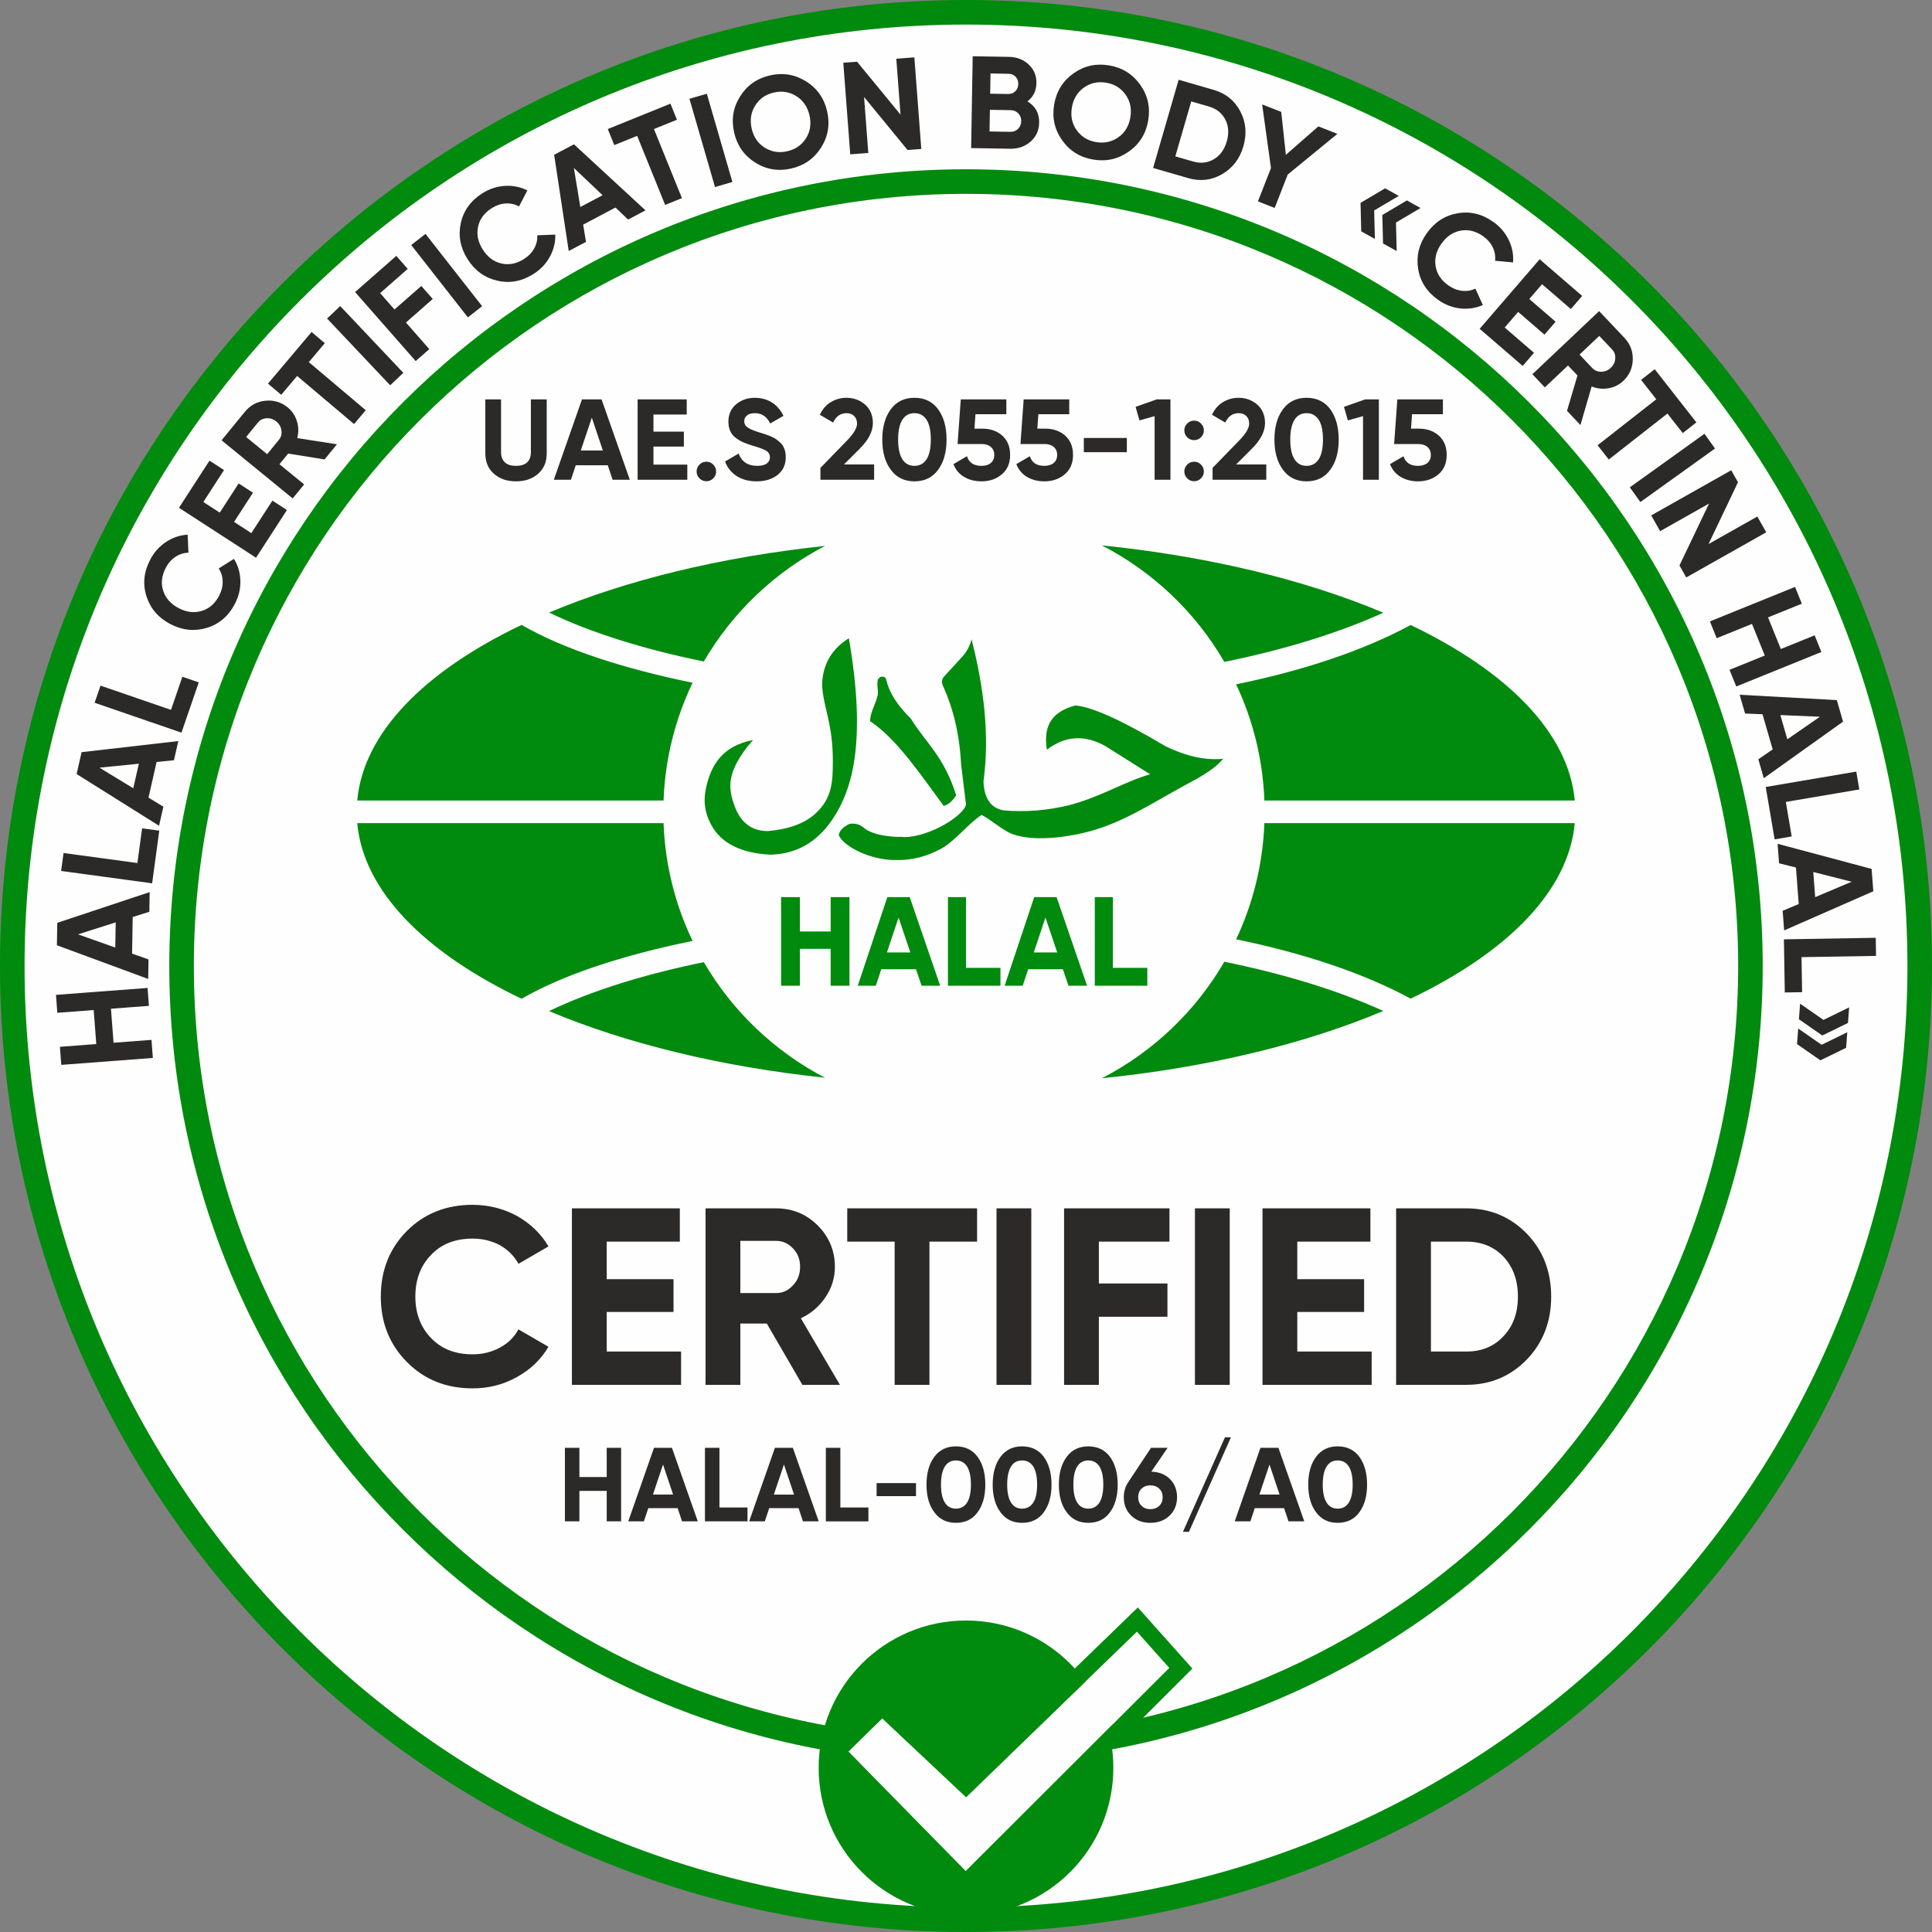
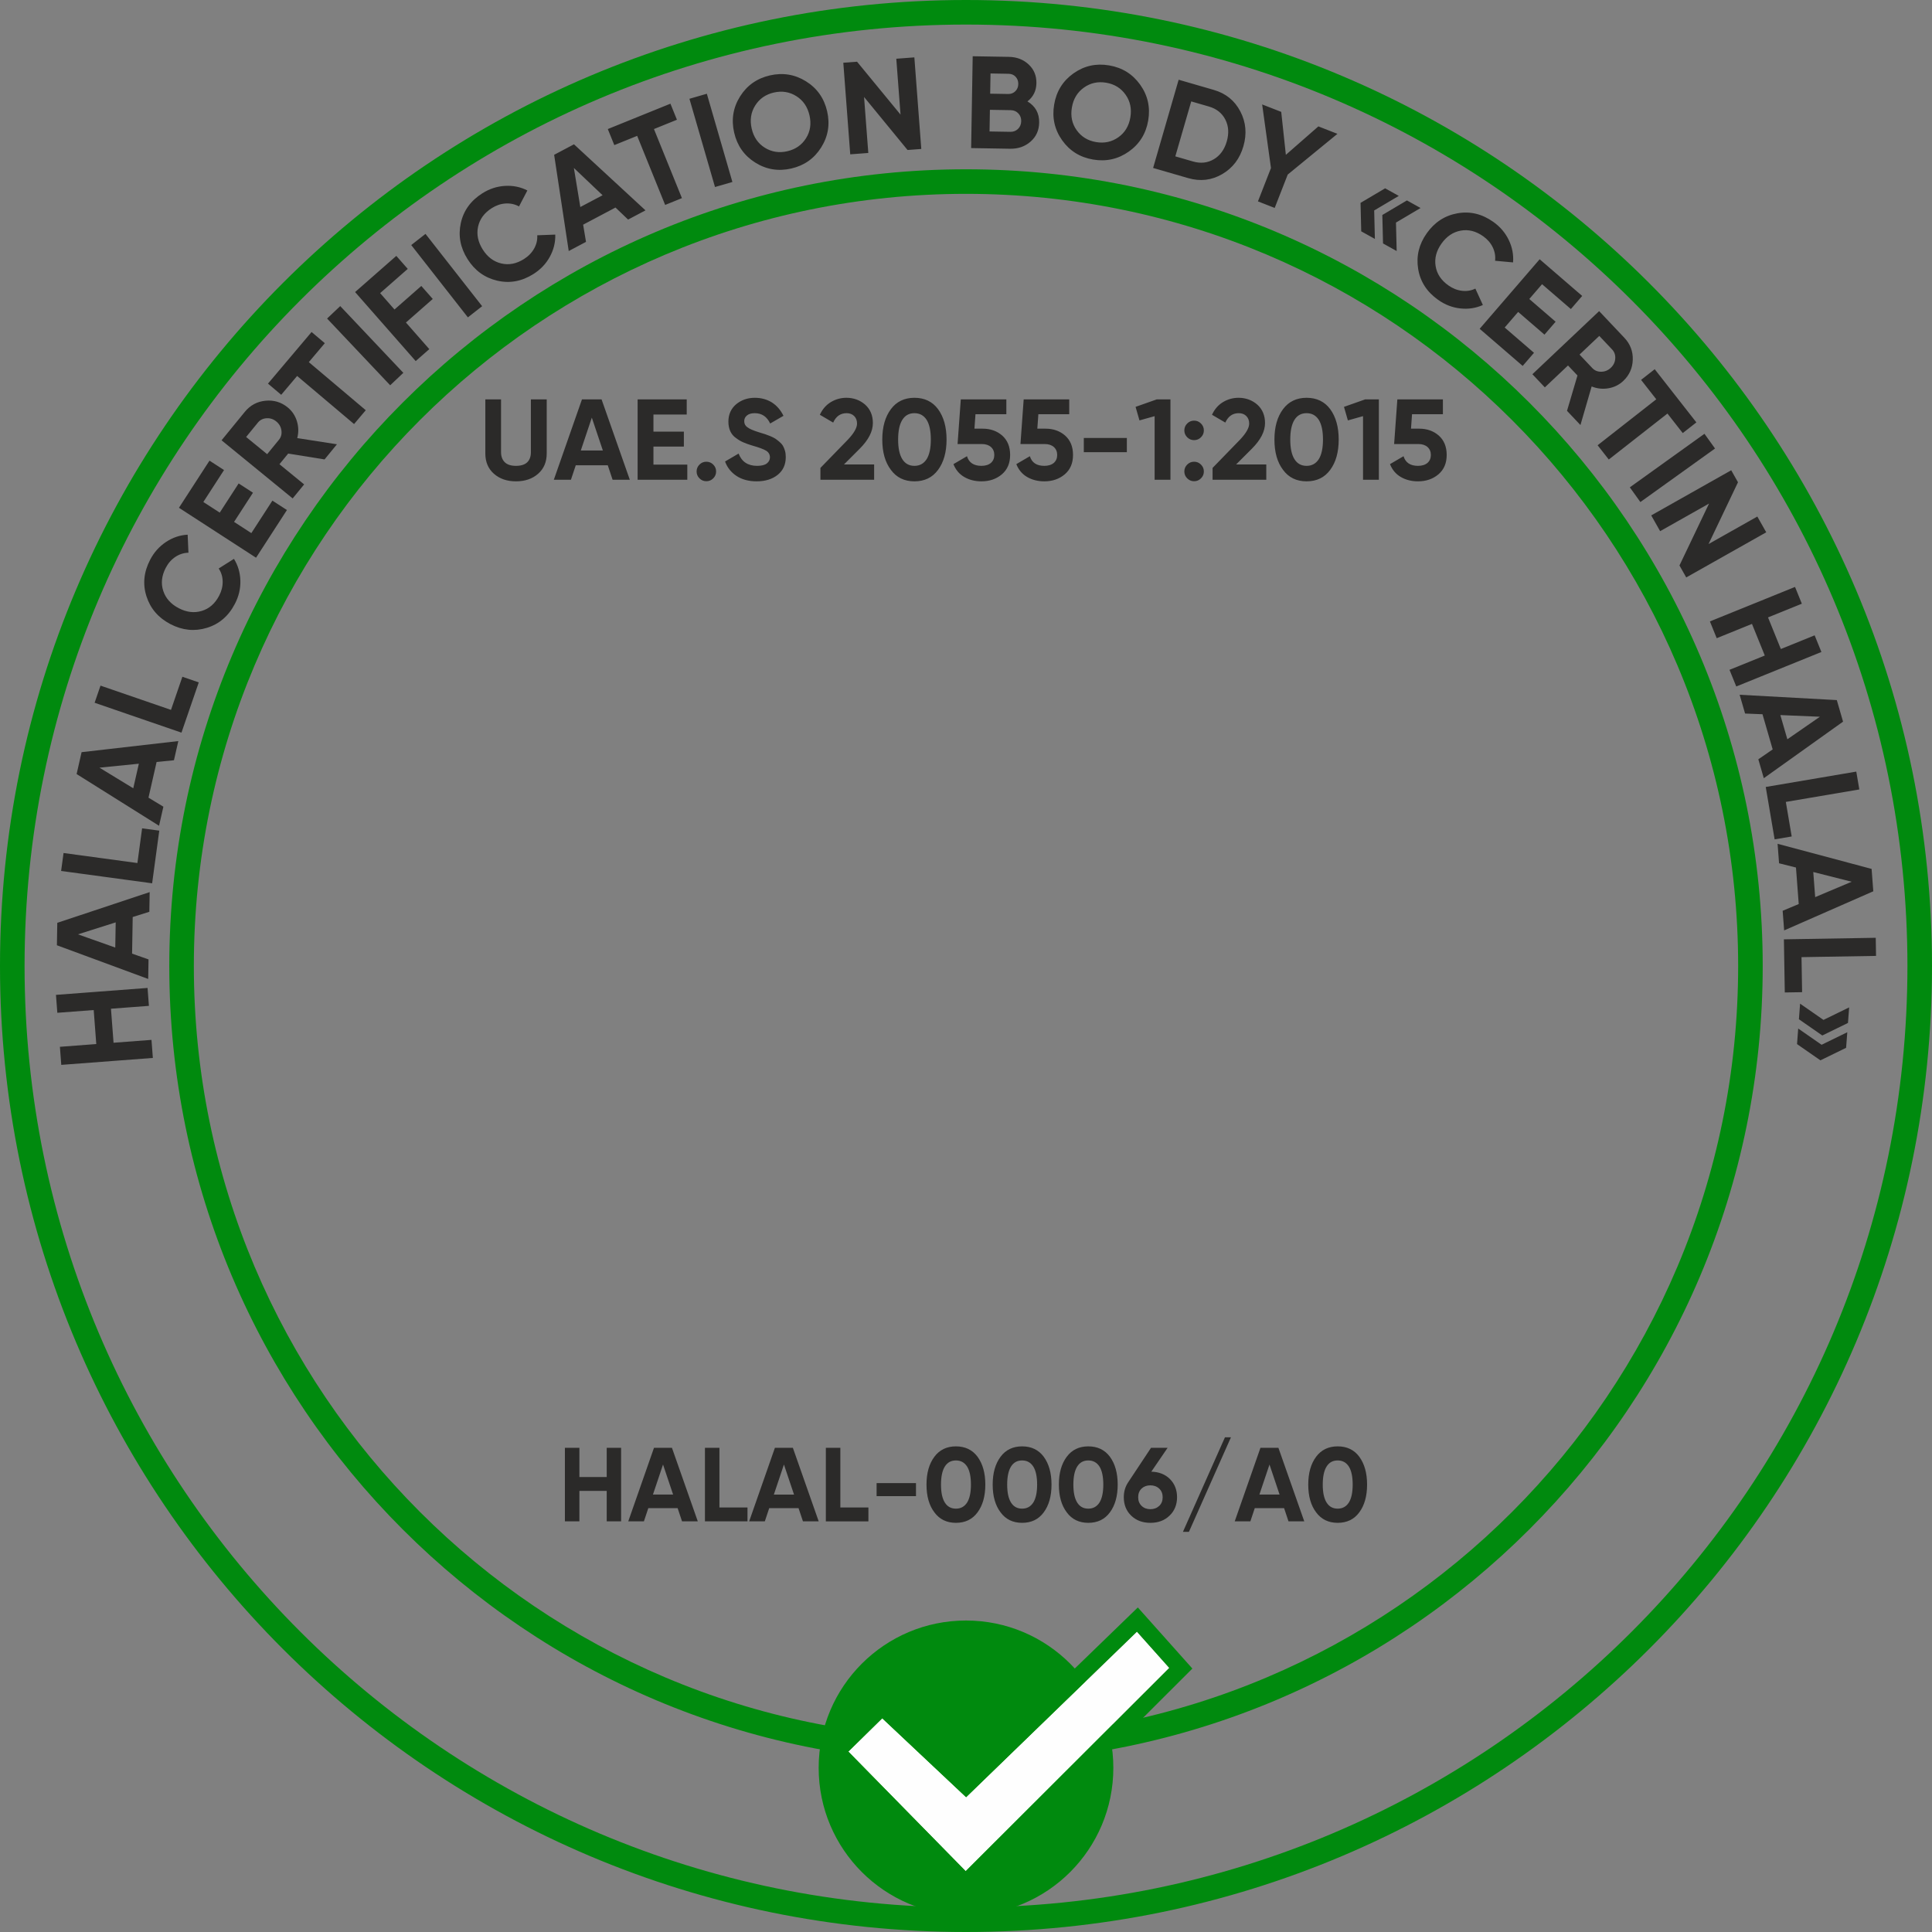
<svg xmlns="http://www.w3.org/2000/svg" xml:space="preserve" width="20.258mm" height="20.258mm" style="shape-rendering:geometricPrecision; text-rendering:geometricPrecision; image-rendering:optimizeQuality; fill-rule:evenodd; clip-rule:evenodd" viewBox="0 0 2025.76 2025.76">
  <rect x="0" y="0" width="2025.76" height="2025.76" fill="#808080" stroke="none" />
  <defs>
    <style type="text/css"> .fil0 {fill:#FEFEFE} .fil3 {fill:#008A0E} .fil4 {fill:#2B2A29;fill-rule:nonzero} .fil2 {fill:#2B2A29;fill-rule:nonzero} .fil1 {fill:#008A0E;fill-rule:nonzero} </style>
  </defs>
  <g id="Слой_x0020_1">
-     <circle class="fil0" cx="1012.88" cy="1012.88" r="1000" />
    <path class="fil1" d="M1012.88 0c279.68,0 532.91,113.38 716.21,296.67 183.29,183.3 296.67,436.53 296.67,716.21 0,279.68 -113.39,532.92 -296.67,716.2 -183.3,183.3 -436.53,296.68 -716.21,296.68 -279.68,0 -532.91,-113.38 -716.21,-296.68 -183.28,-183.28 -296.67,-436.52 -296.67,-716.2 0,-279.68 113.38,-532.91 296.67,-716.21 183.3,-183.29 436.53,-296.67 716.21,-296.67zm698.01 314.87c-178.63,-178.62 -425.42,-289.11 -698.01,-289.11 -272.59,0 -519.38,110.49 -698.01,289.11 -178.62,178.63 -289.11,425.42 -289.11,698.01 0,272.59 110.49,519.38 289.11,698 178.62,178.62 425.42,289.12 698.01,289.12 272.59,0 519.39,-110.5 698.01,-289.12 178.62,-178.62 289.11,-425.41 289.11,-698 0,-272.59 -110.49,-519.38 -289.11,-698.01z" />
    <path class="fil1" d="M1012.88 177.5c230.66,0 439.52,93.51 590.69,244.69 151.18,151.17 244.69,360.02 244.69,590.69 0,230.66 -93.51,439.52 -244.69,590.69 -151.17,151.18 -360.03,244.69 -590.69,244.69 -230.67,0 -439.52,-93.51 -590.69,-244.69 -151.18,-151.17 -244.69,-360.03 -244.69,-590.69 0,-230.67 93.51,-439.52 244.69,-590.69 151.17,-151.18 360.02,-244.69 590.69,-244.69zm572.49 262.89c-146.5,-146.51 -348.92,-237.13 -572.49,-237.13 -223.58,0 -425.99,90.62 -572.49,237.13 -146.51,146.5 -237.13,348.91 -237.13,572.49 0,223.57 90.62,425.99 237.13,572.49 146.5,146.51 348.91,237.13 572.49,237.13 223.57,0 425.99,-90.62 572.49,-237.13 146.51,-146.5 237.13,-348.92 237.13,-572.49 0,-223.58 -90.62,-425.99 -237.13,-572.49z" />
    <path class="fil2" d="M541 504.7c-9.38,0 -17.08,-2.64 -23.1,-7.94 -6.02,-5.29 -9.02,-12.39 -9.02,-21.3l0 -56.67 16.48 0 0 55.35c0,4.45 1.33,7.94 3.85,10.47 2.53,2.52 6.38,3.85 11.79,3.85 5.42,0 9.39,-1.33 11.92,-3.85 2.52,-2.53 3.73,-6.02 3.73,-10.47l0 -55.35 16.6 0 0 56.67c0,8.91 -3,16.01 -9.02,21.3 -6.02,5.3 -13.72,7.94 -23.23,7.94zm101.32 -1.68l-5.05 -15.16 -33.57 0 -5.06 15.16 -17.93 0 29.49 -84.23 20.57 0 29.6 84.23 -18.05 0zm-33.33 -30.69l23.11 0 -11.56 -34.41 -11.55 34.41zm76.17 14.8l35.5 0 0 15.89 -52.1 0 0 -84.23 51.5 0 0 15.88 -34.9 0 0 17.93 31.89 0 0 15.64 -31.89 0 0 18.89zm62.7 14.44c-2.05,2.05 -4.46,3.01 -7.22,3.01 -2.77,0 -5.18,-0.96 -7.22,-3.01 -2.05,-2.04 -3.01,-4.45 -3.01,-7.22 0,-2.76 0.96,-5.17 3.01,-7.22 2.04,-2.04 4.45,-3 7.22,-3 2.76,0 5.17,0.96 7.22,3 2.04,2.05 3,4.46 3,7.22 0,2.77 -0.96,5.18 -3,7.22zm45.48 3.13c-8.3,0 -15.4,-1.92 -21.06,-5.65 -5.65,-3.73 -9.74,-8.79 -12.03,-15.16l14.2 -8.31c3.25,8.55 9.74,12.88 19.37,12.88 4.69,0 8.06,-0.84 10.23,-2.53 2.17,-1.68 3.25,-3.85 3.25,-6.38 0,-3 -1.33,-5.29 -3.97,-6.98 -2.65,-1.56 -7.34,-3.37 -14.2,-5.29 -3.73,-1.08 -6.98,-2.29 -9.51,-3.37 -2.65,-1.08 -5.29,-2.65 -7.82,-4.57 -2.65,-1.81 -4.69,-4.21 -6.02,-7.1 -1.32,-2.89 -2.04,-6.26 -2.04,-10.11 0,-7.58 2.77,-13.72 8.18,-18.29 5.42,-4.45 11.91,-6.74 19.49,-6.74 6.86,0 12.88,1.69 18.05,4.94 5.18,3.36 9.15,8.06 12.04,13.95l-13.96 8.07c-3.37,-7.22 -8.79,-10.83 -16.13,-10.83 -3.49,0 -6.13,0.72 -8.06,2.28 -2.04,1.57 -3.01,3.61 -3.01,6.14 0,2.65 1.09,4.81 3.37,6.38 2.17,1.68 6.38,3.49 12.64,5.41 2.53,0.84 4.57,1.45 5.89,1.81 1.33,0.48 3.13,1.2 5.42,2.04 2.29,0.96 3.97,1.81 5.29,2.65 1.21,0.84 2.65,1.92 4.22,3.25 1.56,1.32 2.88,2.77 3.73,4.21 0.84,1.44 1.56,3.13 2.16,5.17 0.6,2.05 0.84,4.34 0.84,6.74 0,7.82 -2.76,13.96 -8.42,18.53 -5.65,4.58 -13.12,6.86 -22.14,6.86zm66.9 -1.68l0 -12.4 28.76 -29.6c6.38,-6.74 9.63,-12.39 9.63,-16.84 0,-3.25 -0.96,-5.9 -3.01,-7.95 -2.04,-2.04 -4.69,-3 -7.94,-3 -6.38,0 -11.07,3.25 -14.08,9.86l-13.96 -8.18c2.65,-5.78 6.5,-10.23 11.43,-13.24 4.94,-3 10.47,-4.57 16.37,-4.57 7.58,0 14.2,2.41 19.61,7.1 5.42,4.81 8.18,11.31 8.18,19.37 0,8.79 -4.57,17.69 -13.83,26.96l-16.49 16.48 31.65 0 0 16.01 -56.32 0zm98.56 1.68c-10.47,0 -18.78,-3.97 -24.67,-12.03 -6.02,-7.94 -9.03,-18.53 -9.03,-31.77 0,-13.23 3.01,-23.82 9.03,-31.89 5.89,-7.94 14.2,-11.91 24.67,-11.91 10.58,0 18.89,3.97 24.78,11.91 5.9,8.07 8.91,18.66 8.91,31.89 0,13.24 -3.01,23.83 -8.91,31.77 -5.89,8.06 -14.2,12.03 -24.78,12.03zm-12.76 -23.34c2.89,4.69 7.1,7.1 12.76,7.1 5.65,0 9.86,-2.41 12.87,-7.1 2.89,-4.69 4.33,-11.55 4.33,-20.46 0,-9.02 -1.44,-15.88 -4.33,-20.57 -3.01,-4.7 -7.22,-7.1 -12.87,-7.1 -5.66,0 -9.87,2.4 -12.76,7.1 -2.89,4.69 -4.33,11.55 -4.33,20.57 0,9.03 1.44,15.77 4.33,20.46zm84.35 -31.89c8.06,0 14.92,2.41 20.46,7.22 5.53,4.93 8.3,11.67 8.3,20.34 0,8.66 -2.89,15.4 -8.66,20.33 -5.9,4.94 -13,7.34 -21.42,7.34 -6.86,0 -12.88,-1.56 -18.05,-4.57 -5.18,-3.01 -9.03,-7.58 -11.31,-13.48l14.2 -8.3c2.04,6.74 7.1,10.11 15.16,10.11 4.21,0 7.58,-1.08 9.99,-3.13 2.28,-2.05 3.49,-4.81 3.49,-8.3 0,-3.49 -1.21,-6.26 -3.49,-8.31 -2.29,-2.04 -5.54,-3.13 -9.51,-3.13l-25.51 0 3.37 -46.8 47.77 0 0 15.52 -32.37 0 -1.08 15.16 8.66 0zm65.94 0c8.07,0 14.93,2.41 20.46,7.22 5.54,4.93 8.3,11.67 8.3,20.34 0,8.66 -2.88,15.4 -8.66,20.33 -5.9,4.94 -13,7.34 -21.42,7.34 -6.86,0 -12.87,-1.56 -18.05,-4.57 -5.17,-3.01 -9.02,-7.58 -11.31,-13.48l14.2 -8.3c2.04,6.74 7.1,10.11 15.16,10.11 4.21,0 7.58,-1.08 9.99,-3.13 2.28,-2.05 3.49,-4.81 3.49,-8.3 0,-3.49 -1.21,-6.26 -3.49,-8.31 -2.29,-2.04 -5.54,-3.13 -9.51,-3.13l-25.51 0 3.37 -46.8 47.77 0 0 15.52 -32.37 0 -1.08 15.16 8.66 0zm40.08 24.67l0 -14.92 45.12 0 0 14.92 -45.12 0zm76.41 -55.35l14.43 0 0 84.23 -16.6 0 0 -66.67 -15.88 4.46 -4.1 -14.2 22.15 -7.82zm46.44 39.71c-2.04,2.04 -4.45,3 -7.22,3 -2.76,0 -5.17,-0.96 -7.22,-3 -2.04,-2.05 -3.01,-4.46 -3.01,-7.22 0,-2.77 0.97,-5.18 3.01,-7.22 2.05,-2.05 4.46,-3.01 7.22,-3.01 2.77,0 5.18,0.96 7.22,3.01 2.05,2.04 3.01,4.45 3.01,7.22 0,2.76 -0.96,5.17 -3.01,7.22zm0 43.07c-2.04,2.05 -4.45,3.01 -7.22,3.01 -2.76,0 -5.17,-0.96 -7.22,-3.01 -2.04,-2.04 -3.01,-4.45 -3.01,-7.22 0,-2.76 0.97,-5.17 3.01,-7.22 2.05,-2.04 4.46,-3 7.22,-3 2.77,0 5.18,0.96 7.22,3 2.05,2.05 3.01,4.46 3.01,7.22 0,2.77 -0.96,5.18 -3.01,7.22zm12.16 1.45l0 -12.4 28.76 -29.6c6.37,-6.74 9.62,-12.39 9.62,-16.84 0,-3.25 -0.96,-5.9 -3.01,-7.95 -2.04,-2.04 -4.69,-3 -7.94,-3 -6.38,0 -11.07,3.25 -14.08,9.86l-13.96 -8.18c2.65,-5.78 6.5,-10.23 11.44,-13.24 4.93,-3 10.46,-4.57 16.36,-4.57 7.58,0 14.2,2.41 19.62,7.1 5.41,4.81 8.18,11.31 8.18,19.37 0,8.79 -4.57,17.69 -13.84,26.96l-16.49 16.48 31.65 0 0 16.01 -56.31 0zm98.55 1.68c-10.47,0 -18.77,-3.97 -24.67,-12.03 -6.02,-7.94 -9.02,-18.53 -9.02,-31.77 0,-13.23 3,-23.82 9.02,-31.89 5.9,-7.94 14.2,-11.91 24.67,-11.91 10.59,0 18.89,3.97 24.79,11.91 5.89,8.07 8.9,18.66 8.9,31.89 0,13.24 -3.01,23.83 -8.9,31.77 -5.9,8.06 -14.2,12.03 -24.79,12.03zm-12.76 -23.34c2.89,4.69 7.1,7.1 12.76,7.1 5.65,0 9.86,-2.41 12.87,-7.1 2.89,-4.69 4.34,-11.55 4.34,-20.46 0,-9.02 -1.45,-15.88 -4.34,-20.57 -3.01,-4.7 -7.22,-7.1 -12.87,-7.1 -5.66,0 -9.87,2.4 -12.76,7.1 -2.89,4.69 -4.33,11.55 -4.33,20.57 0,9.03 1.44,15.77 4.33,20.46zm74.13 -62.57l14.44 0 0 84.23 -16.61 0 0 -66.67 -15.88 4.46 -4.09 -14.2 22.14 -7.82zm56.79 30.68c8.07,0 14.92,2.41 20.46,7.22 5.53,4.93 8.3,11.67 8.3,20.34 0,8.66 -2.89,15.4 -8.66,20.33 -5.9,4.94 -13,7.34 -21.42,7.34 -6.86,0 -12.88,-1.56 -18.05,-4.57 -5.17,-3.01 -9.02,-7.58 -11.31,-13.48l14.2 -8.3c2.04,6.74 7.1,10.11 15.16,10.11 4.21,0 7.58,-1.08 9.99,-3.13 2.28,-2.05 3.49,-4.81 3.49,-8.3 0,-3.49 -1.21,-6.26 -3.49,-8.31 -2.29,-2.04 -5.54,-3.13 -9.51,-3.13l-25.51 0 3.37 -46.8 47.77 0 0 15.52 -32.37 0 -1.08 15.16 8.66 0z" />
-     <path class="fil2" d="M495.52 1455.74c-27.76,0 -50.76,-9.25 -69,-27.76 -18.24,-18.5 -27.23,-41.24 -27.23,-68.47 0,-27.23 8.99,-50.23 27.23,-68.73 18.24,-18.24 41.24,-27.5 69,-27.5 16.65,0 32.25,3.97 46.52,11.64 14.01,7.93 25.12,18.5 33.05,31.98l-31.46 18.25c-4.49,-8.2 -11.1,-14.81 -19.56,-19.57 -8.46,-4.49 -17.98,-6.87 -28.55,-6.87 -17.98,0 -32.52,5.55 -43.36,16.92 -11.1,11.37 -16.65,25.91 -16.65,43.88 0,17.72 5.55,32.26 16.65,43.62 10.84,11.37 25.38,16.92 43.36,16.92 10.57,0 20.09,-2.38 28.81,-7.14 8.46,-4.49 14.81,-10.83 19.3,-19.03l31.46 18.24c-7.93,13.48 -19.04,24.06 -33.05,31.72 -14.01,7.94 -29.61,11.9 -46.52,11.9zm140.64 -38.6l77.98 0 0 34.9 -114.47 0 0 -185.05 113.15 0 0 34.89 -76.66 0 0 39.39 70.05 0 0 34.37 -70.05 0 0 41.5zm205.14 34.9l-37.27 -64.24 -27.76 0 0 64.24 -36.48 0 0 -185.05 74.02 0c17.18,0 31.72,6.08 43.62,17.97 11.9,11.9 17.98,26.44 17.98,43.36 0,11.37 -3.18,21.94 -9.79,31.72 -6.61,9.78 -15.06,17.19 -25.9,22.21l40.97 69.79 -39.39 0zm-65.03 -150.95l0 54.72 37.54 0c6.87,0 12.69,-2.64 17.71,-8.19 5.02,-5.29 7.4,-11.64 7.4,-19.3 0,-7.67 -2.38,-14.01 -7.4,-19.3 -5.02,-5.29 -10.84,-7.93 -17.71,-7.93l-37.54 0zm248.24 -34.1l0 34.89 -49.97 0 0 150.16 -36.48 0 0 -150.16 -49.7 0 0 -34.89 136.15 0zm20.35 0l36.48 0 0 185.05 -36.48 0 0 -185.05zm181.36 34.89l-74.03 0 0 43.89 71.91 0 0 34.89 -71.91 0 0 71.38 -36.48 0 0 -185.05 110.51 0 0 34.89zm26.7 -34.89l36.48 0 0 185.05 -36.48 0 0 -185.05zm107.33 150.15l77.98 0 0 34.9 -114.46 0 0 -185.05 113.14 0 0 34.89 -76.66 0 0 39.39 70.05 0 0 34.37 -70.05 0 0 41.5zm177.12 -150.15c25.38,0 46.53,8.98 63.71,26.7 16.92,17.71 25.38,39.65 25.38,65.82 0,26.17 -8.46,48.12 -25.38,65.83 -17.18,17.71 -38.33,26.7 -63.71,26.7l-73.49 0 0 -185.05 73.49 0zm0 150.15c16.13,0 29.08,-5.28 39.13,-16.12 10.04,-10.58 15.07,-24.32 15.07,-41.51 0,-17.18 -5.03,-30.93 -15.07,-41.77 -10.05,-10.57 -23,-15.86 -39.13,-15.86l-37.01 0 0 115.26 37.01 0z" />
    <path class="fil2" d="M636.16 1518.09l15.09 0 0 77.1 -15.09 0 0 -31.94 -28.64 0 0 31.94 -15.2 0 0 -77.1 15.2 0 0 30.62 28.64 0 0 -30.62zm78.98 77.1l-4.63 -13.88 -30.73 0 -4.63 13.88 -16.41 0 26.99 -77.1 18.83 0 27.1 77.1 -16.52 0zm-30.51 -28.09l21.14 0 -10.57 -31.5 -10.57 31.5zm69.72 13.55l29.41 0 0 14.54 -44.61 0 0 -77.1 15.2 0 0 62.56zm87.57 14.54l-4.63 -13.88 -30.73 0 -4.62 13.88 -16.42 0 26.99 -77.1 18.84 0 27.09 77.1 -16.52 0zm-30.51 -28.09l21.15 0 -10.58 -31.5 -10.57 31.5zm69.72 13.55l29.42 0 0 14.54 -44.62 0 0 -77.1 15.2 0 0 62.56zm38.01 -11.89l0 -13.66 41.3 0 0 13.66 -41.3 0zm83.16 27.97c-9.58,0 -17.18,-3.63 -22.58,-11.01 -5.51,-7.27 -8.26,-16.96 -8.26,-29.08 0,-12.12 2.75,-21.81 8.26,-29.19 5.4,-7.27 13,-10.9 22.58,-10.9 9.69,0 17.29,3.63 22.69,10.9 5.4,7.38 8.15,17.07 8.15,29.19 0,12.12 -2.75,21.81 -8.15,29.08 -5.4,7.38 -13,11.01 -22.69,11.01zm-11.68 -21.36c2.65,4.29 6.5,6.49 11.68,6.49 5.18,0 9.03,-2.2 11.79,-6.49 2.64,-4.3 3.96,-10.58 3.96,-18.73 0,-8.26 -1.32,-14.54 -3.96,-18.84 -2.76,-4.29 -6.61,-6.49 -11.79,-6.49 -5.18,0 -9.03,2.2 -11.68,6.49 -2.64,4.3 -3.96,10.58 -3.96,18.84 0,8.26 1.32,14.43 3.96,18.73zm81.08 21.36c-9.59,0 -17.19,-3.63 -22.58,-11.01 -5.51,-7.27 -8.27,-16.96 -8.27,-29.08 0,-12.12 2.76,-21.81 8.27,-29.19 5.39,-7.27 12.99,-10.9 22.58,-10.9 9.69,0 17.29,3.63 22.69,10.9 5.39,7.38 8.15,17.07 8.15,29.19 0,12.12 -2.76,21.81 -8.15,29.08 -5.4,7.38 -13,11.01 -22.69,11.01zm-11.68 -21.36c2.64,4.29 6.5,6.49 11.68,6.49 5.17,0 9.03,-2.2 11.78,-6.49 2.65,-4.3 3.97,-10.58 3.97,-18.73 0,-8.26 -1.32,-14.54 -3.97,-18.84 -2.75,-4.29 -6.61,-6.49 -11.78,-6.49 -5.18,0 -9.04,2.2 -11.68,6.49 -2.64,4.3 -3.97,10.58 -3.97,18.84 0,8.26 1.33,14.43 3.97,18.73zm81.07 21.36c-9.58,0 -17.18,-3.63 -22.58,-11.01 -5.51,-7.27 -8.26,-16.96 -8.26,-29.08 0,-12.12 2.75,-21.81 8.26,-29.19 5.4,-7.27 13,-10.9 22.58,-10.9 9.69,0 17.29,3.63 22.69,10.9 5.4,7.38 8.15,17.07 8.15,29.19 0,12.12 -2.75,21.81 -8.15,29.08 -5.4,7.38 -13,11.01 -22.69,11.01zm-11.68 -21.36c2.65,4.29 6.5,6.49 11.68,6.49 5.18,0 9.03,-2.2 11.79,-6.49 2.64,-4.3 3.96,-10.58 3.96,-18.73 0,-8.26 -1.32,-14.54 -3.96,-18.84 -2.76,-4.29 -6.61,-6.49 -11.79,-6.49 -5.18,0 -9.03,2.2 -11.68,6.49 -2.64,4.3 -3.96,10.58 -3.96,18.84 0,8.26 1.32,14.43 3.96,18.73zm77.77 -32.28c8.04,0.22 14.54,2.76 19.5,7.71 4.95,4.96 7.49,11.35 7.49,19.06 0,7.82 -2.65,14.32 -7.82,19.27 -5.18,5.07 -11.9,7.6 -20.16,7.6 -8.26,0 -14.87,-2.53 -20.05,-7.48 -5.18,-4.96 -7.82,-11.46 -7.82,-19.39 0,-5.84 1.54,-11.02 4.52,-15.53l24.01 -36.24 17.4 0 -17.07 25zm-10.13 35.91c2.42,2.31 5.5,3.42 9.14,3.42 3.63,0 6.72,-1.11 9.25,-3.42 2.43,-2.31 3.64,-5.29 3.64,-9.14 0,-3.75 -1.21,-6.72 -3.64,-9.03 -2.53,-2.32 -5.62,-3.42 -9.25,-3.42 -3.64,0 -6.72,1.1 -9.14,3.31 -2.43,2.31 -3.64,5.28 -3.64,9.14 0,3.85 1.21,6.83 3.64,9.14z" />
    <path class="fil2" d="M1246.61 1606.21l-6.28 0 44.06 -99.14 6.28 0 -44.06 99.14zm104.42 -11.02l-4.62 -13.88 -30.74 0 -4.62 13.88 -16.41 0 26.98 -77.1 18.84 0 27.1 77.1 -16.53 0zm-30.51 -28.09l21.15 0 -10.57 -31.5 -10.58 31.5z" />
    <path class="fil2" d="M1402.58 1596.73c-9.58,0 -17.18,-3.63 -22.58,-11.01 -5.51,-7.27 -8.26,-16.96 -8.26,-29.08 0,-12.12 2.75,-21.81 8.26,-29.19 5.4,-7.27 13,-10.9 22.58,-10.9 9.7,0 17.3,3.63 22.69,10.9 5.4,7.38 8.16,17.07 8.16,29.19 0,12.12 -2.76,21.81 -8.16,29.08 -5.39,7.38 -12.99,11.01 -22.69,11.01zm-11.67 -21.36c2.64,4.29 6.5,6.49 11.67,6.49 5.18,0 9.04,-2.2 11.79,-6.49 2.64,-4.3 3.96,-10.58 3.96,-18.73 0,-8.26 -1.32,-14.54 -3.96,-18.84 -2.75,-4.29 -6.61,-6.49 -11.79,-6.49 -5.17,0 -9.03,2.2 -11.67,6.49 -2.65,4.3 -3.97,10.58 -3.97,18.84 0,8.26 1.32,14.43 3.97,18.73z" />
    <path class="fil3" d="M1012.88 1699.16c42.66,0 81.29,17.3 109.24,45.25 27.95,27.95 45.25,66.58 45.25,109.24 0,42.65 -17.3,81.3 -45.25,109.25 -27.95,27.95 -66.58,45.25 -109.24,45.25 -42.66,0 -81.29,-17.3 -109.24,-45.25 -27.95,-27.95 -45.25,-66.6 -45.25,-109.25 0,-42.66 17.3,-81.29 45.25,-109.24 27.95,-27.95 66.58,-45.25 109.24,-45.25z" />
    <polygon class="fil0" points="925.05,1801.64 1012.99,1884.38 1192.1,1710.86 1226.03,1748.86 1012.56,1962.02 889.48,1836.59 " />
    <path class="fil3" d="M937.11 1788.82l75.71 71.22 180.22 -174.59 57.2 64.09 -237.8 237.47 -147.8 -150.64 60.16 -59.13 12.31 11.58zm-12.06 12.82l87.94 82.73 179.11 -173.52 33.92 38.01 -213.46 213.16 -123.07 -125.43 35.56 -34.95z" />
-     <path class="fil3" d="M695.75 839.37c1.64,-44.1 12.4,-85.88 30.44,-123.52 -73.21,-14.91 -135.74,-35.46 -179.28,-60.64 -101.6,48.56 -165.89,113.01 -172.34,184.16l321.18 0zm0 23.7c1.64,44.1 12.4,85.88 30.44,123.52 -73.21,14.91 -135.74,35.46 -179.28,60.64 -101.6,-48.56 -165.89,-113.01 -172.34,-184.16l321.18 0zm-120.07 -220.77c44.46,21.36 100.06,38.58 162.3,51.29 29.95,-51.42 74.11,-93.6 127.1,-121.18 -110.27,11.71 -209.49,36.24 -289.4,69.89zm0 417.84c44.46,-21.36 100.06,-38.57 162.3,-51.29 29.95,51.42 74.11,93.6 127.1,121.19 -110.27,-11.72 -209.49,-36.24 -289.4,-69.9zm579.65 -488.29c53.63,27.66 98.27,70.21 128.43,122.17 61.17,-12.42 117.91,-29.52 166.69,-51.57 -81.26,-34.27 -182.53,-59.1 -295.12,-70.6zm0 558.74c53.63,-27.65 98.27,-70.21 128.43,-122.17 61.17,12.42 117.91,29.52 166.69,51.57 -81.26,34.27 -182.53,59.1 -295.12,70.6zm323.79 -475.25c-50.68,27.42 -113.6,47.93 -183,62.22 17.55,37.2 28,78.38 29.62,121.81l325.45 0c-6.45,-71.08 -70.62,-135.49 -172.07,-184.03zm0 391.76c-50.68,-27.42 -113.6,-47.92 -183,-62.22 17.55,-37.19 28,-78.38 29.62,-121.81l325.45 0c-6.45,71.08 -70.62,135.49 -172.07,184.03zm-608.14 -106.44l19.71 0 0 92.92 -19.71 0 0 -38.67 -32.29 0 0 38.67 -19.7 0 0 -92.92 19.7 0 0 36.04 32.29 0 0 -36.04zm122.97 0l18.93 0 0 74.17 36.13 0 0 18.75 -36.13 0 -18.93 0 0 -92.92zm153.98 0l18.93 0 0 74.17 36.13 0 0 18.75 -36.13 0 -18.93 0 0 -92.92zm-193.41 57.99l-24.55 0 12.2 -36.57 12.35 36.57zm-5.19 -57.99l-14.39 0 -4.54 0 -31.02 92.92 18.93 0 5.78 -17.32 36.37 0 5.86 17.32 19.5 0 -31.95 -92.92 -4.54 0zm159.19 57.99l-24.54 0 12.2 -36.57 12.34 36.57zm-24.12 -57.99l-31.02 92.92 18.93 0 5.78 -17.32 36.38 0 5.85 17.32 19.5 0 -31.95 -92.92c-7.82,0 -15.65,0 -23.47,0zm-194.35 -271.44c8.73,50.69 11.48,96.23 4.78,133.63 -3.62,20.23 -10.45,39.15 -21.98,56.28 -16.62,24.66 -38.58,36.35 -65.05,37.03 -30.78,-1.61 -51.69,-11.89 -62.12,-31.41 -8.57,-16.06 -8.36,-29.76 -3.3,-46.72 8.1,-27.1 25.79,-37.83 47.24,-42.11 -7.14,7.97 -12.72,15.72 -16.72,23.21 -9.07,17.04 -9.09,29.86 -2.03,47.62 6.43,16.21 17.68,24.72 34.28,24.63 21.04,-1.81 38.63,-7.54 50.88,-19.28 16.27,-15.62 17.2,-32.32 17.23,-53.25 0.09,-41.26 -9.87,-55.79 -11.29,-80.75 0.56,-20.84 9.57,-37.32 28.08,-48.88zm207.66 116.87c18.97,-14.52 39.55,-16.23 61.99,-3.4 15.42,9.72 30.82,19.43 46.24,29.15 -27.23,7.9 -52.42,24.04 -85.23,32.49 -21.89,5.3 -44.67,7.39 -68.5,5.39 -14.37,-2.73 -20.32,-13.92 -21.01,-30.34 6.55,-47.85 0.58,-97.83 -12.48,-149.02 -1.72,6.38 -4.58,12.24 -8.94,17.31 -6.84,7.47 -13.69,14.93 -20.53,22.4 -2.25,3.61 -1.84,6.96 0,10.16 10.18,22.72 16.83,49.28 18.5,81.26 1.71,14.05 3.42,28.09 5.13,42.14 -3.88,14.25 -45.36,36.86 -68.81,33.76 -0.74,0.44 -28.23,0.13 -38.98,-10 -4.21,-3.32 -9.08,-4.31 -14.38,-3.53 -7.45,3.59 -10.76,7.62 -11.18,11.94 5.06,11.78 33.46,26.56 60.81,25.98 15.64,0.23 31.25,-3.55 46.79,-12.07 14.02,-7.68 27.32,-25.35 41.94,-35.21 9.2,4.11 22.09,16.41 33.25,20.32 24.52,8.56 64.09,2.17 88.09,-5.48 34.93,-11.16 63.58,-31.07 104.96,-52.99 10.06,-6 19.95,-12.14 27.23,-20.74 -21.86,1.99 -41.55,-4.1 -60.46,-13.13 -40.87,-24.21 -74.91,-41.11 -94.65,-42.79 -27.81,7.31 -33.22,24.85 -29.78,46.4zm-108.26 58.84c4.38,-0.88 8.76,-4.48 13.14,-10.95 -12.63,-40.8 -31.97,-55.14 -47.65,-80.65 -13.41,-13.14 -22.42,-26.53 -25.59,-40.23 -0.63,-5 -7.55,-4.68 -8.93,0 -1.34,5.35 0.64,10.19 0,15.48 -2.45,10.22 -8.09,18.54 -8.09,27.62 28.49,18.71 55.12,59.15 77.12,88.73z" />
    <path class="fil4" d="M60.11 1061.94l-1.43 -18.79 96.04 -7.27 1.42 18.79 -39.79 3.01 2.71 35.67 39.78 -3.01 1.43 18.94 -96.03 7.27 -1.43 -18.94 38.14 -2.89 -2.7 -35.66 -38.14 2.88zm96.47 -105.9l-17.44 5.48 -0.65 38.38 17.24 6.07 -0.34 20.5 -95.73 -35.34 0.4 -23.52 96.87 -32.21 -0.35 20.64zm-35.72 37.51l0.45 -26.42 -39.57 12.55 39.12 13.87zm23.21 -88.64l4.93 -36.39 18 2.44 -7.49 55.21 -95.44 -12.94 2.56 -18.82 77.44 10.5zm38.32 -107.76l-18.19 1.79 -8.51 37.43 15.63 9.48 -4.55 19.99 -86.44 -54.23 5.22 -22.94 101.42 -11.64 -4.58 20.12zm-42.66 29.39l5.86 -25.77 -41.3 4.16 35.44 21.61zm39.56 -82.21l11.95 -34.73 17.17 5.91 -18.13 52.69 -91.07 -31.34 6.18 -17.96 73.9 25.43zm66.98 -111.15c-6.7,12.85 -16.51,21.23 -29.42,25.15 -12.91,3.92 -25.63,2.61 -38.15,-3.92 -12.6,-6.58 -20.97,-16.27 -25.1,-29.09 -4.12,-12.81 -2.83,-25.63 3.88,-38.48 4.03,-7.72 9.56,-13.91 16.59,-18.57 7.04,-4.66 14.6,-7.2 22.69,-7.64l0.84 18.9c-4.93,0.13 -9.48,1.58 -13.67,4.35 -4.19,2.78 -7.57,6.61 -10.11,11.49 -4.34,8.29 -5.22,16.34 -2.66,24.14 2.54,7.8 7.97,13.86 16.27,18.19 8.2,4.28 16.24,5.25 24.1,2.87 7.85,-2.36 13.94,-7.69 18.27,-15.99 2.54,-4.87 3.78,-9.85 3.68,-14.92 -0.09,-5.07 -1.49,-9.59 -4.17,-13.58l16 -10.11c4.26,6.88 6.51,14.52 6.73,22.91 0.23,8.39 -1.7,16.5 -5.77,24.3zm17.28 -74.2l22.07 -34.06 15.24 9.87 -32.39 50 -80.83 -52.37 32.02 -49.42 15.24 9.87 -21.69 33.49 17.2 11.14 19.83 -30.6 15.01 9.73 -19.82 30.6 18.12 11.75zm76.77 -77.26l-38.16 -6.14 -9.14 11.18 25.88 21.16 -12.02 14.7 -74.56 -60.96 24.39 -29.83c5.62,-6.88 12.83,-10.77 21.61,-11.65 8.78,-0.87 16.57,1.47 23.39,7.04 4.61,3.77 7.81,8.59 9.61,14.44 1.79,5.84 1.91,11.75 0.36,17.7l41.61 6.49 -12.97 15.87zm-82.24 -23.53l22.05 18.03 12.37 -15.13c2.26,-2.76 3.12,-6.03 2.58,-9.79 -0.54,-3.75 -2.33,-6.89 -5.39,-9.39 -3.05,-2.49 -6.46,-3.61 -10.21,-3.36 -3.76,0.25 -6.77,1.75 -9.03,4.51l-12.37 15.13zm68.63 -110.07l13.87 11.72 -16.77 19.86 59.7 50.43 -12.26 14.51 -59.7 -50.43 -16.69 19.75 -13.87 -11.72 45.72 -54.12zm16.25 -14.12l13.79 -13.05 66.17 69.98 -13.79 13.05 -66.17 -69.98zm84.57 -52.06l-28.95 25.42 15.07 17.16 28.12 -24.69 11.99 13.65 -28.12 24.69 24.51 27.91 -14.27 12.53 -63.55 -72.37 43.22 -37.94 11.98 13.64zm3.67 -25l14.95 -11.7 59.39 75.82 -14.95 11.71 -59.39 -75.83zm128.15 30.36c-12.25,7.74 -24.94,10.06 -38.07,6.97 -13.14,-3.09 -23.48,-10.61 -31.02,-22.55 -7.6,-12.02 -9.97,-24.6 -7.1,-37.75 2.87,-13.15 10.42,-23.59 22.67,-31.34 7.36,-4.65 15.26,-7.23 23.68,-7.72 8.42,-0.5 16.24,1.1 23.45,4.78l-8.76 16.77c-4.33,-2.36 -8.99,-3.4 -14.01,-3.1 -5.02,0.29 -9.86,1.91 -14.51,4.85 -7.91,5 -12.71,11.52 -14.42,19.54 -1.72,8.03 -0.07,15.99 4.93,23.9 4.95,7.83 11.41,12.7 19.4,14.59 7.98,1.9 15.92,0.35 23.83,-4.65 4.65,-2.94 8.21,-6.62 10.68,-11.05 2.46,-4.44 3.53,-9.05 3.21,-13.84l18.91 -0.72c0.24,8.1 -1.66,15.83 -5.68,23.2 -4.01,7.37 -9.75,13.41 -17.19,18.12zm99.23 -57.07l-13.22 -12.62 -33.92 17.97 3.01 18.03 -18.12 9.6 -15.29 -100.89 20.79 -11.01 74.99 69.26 -18.24 9.66zm-50.1 -13.16l23.35 -12.36 -30.1 -28.59 6.75 40.95zm94.49 -108.35l6.82 16.84 -24.1 9.76 29.34 72.43 -17.6 7.13 -29.34 -72.43 -23.97 9.7 -6.82 -16.83 65.67 -26.6zm19.93 -5.14l18.24 -5.28 26.8 92.51 -18.24 5.28 -26.8 -92.51zm138.14 50.99c-7.3,11.61 -17.74,18.99 -31.33,22.12 -13.58,3.13 -26.18,1.06 -37.78,-6.2 -11.6,-7.26 -18.98,-17.72 -22.13,-31.39 -3.15,-13.68 -1.1,-26.32 6.15,-37.92 7.26,-11.6 17.69,-18.96 31.27,-22.1 13.58,-3.13 26.2,-1.07 37.85,6.17 11.65,7.25 19.04,17.71 22.2,31.39 3.15,13.67 1.07,26.31 -6.23,37.93zm-59.08 0.34c7.14,4.42 15,5.65 23.58,3.67 8.58,-1.98 15.11,-6.52 19.59,-13.62 4.48,-7.1 5.69,-15.12 3.63,-24.06 -2.06,-8.93 -6.66,-15.64 -13.81,-20.11 -7.15,-4.48 -15.01,-5.72 -23.59,-3.75 -8.58,1.98 -15.11,6.54 -19.58,13.7 -4.47,7.15 -5.67,15.19 -3.61,24.13 2.06,8.93 6.66,15.61 13.79,20.04zm137.83 -93.32l18.94 -1.43 7.27 96.03 -14.41 1.09 -45.6 -55.59 4.45 58.71 -18.94 1.43 -7.27 -96.03 14.41 -1.09 45.59 55.46 -4.44 -58.58zm137.52 44.73c8.35,5.01 12.45,12.42 12.28,22.23 -0.14,8.15 -3.14,14.8 -9.01,19.94 -5.87,5.13 -13.02,7.62 -21.46,7.47l-40.85 -0.69 1.63 -96.29 37.96 0.64c8.26,0.14 15.17,2.81 20.72,7.99 5.56,5.19 8.26,11.72 8.13,19.61 -0.13,7.98 -3.27,14.35 -9.4,19.1zm-19.75 -28.95l-18.97 -0.33 -0.36 21.19 18.98 0.32c2.93,0.05 5.4,-0.92 7.42,-2.9 2,-1.99 3.02,-4.49 3.07,-7.51 0.05,-3.03 -0.86,-5.57 -2.76,-7.62 -1.88,-2.05 -4.35,-3.1 -7.38,-3.15zm1.86 60.85c3.21,0.05 5.89,-0.98 8.04,-3.1 2.14,-2.12 3.25,-4.83 3.31,-8.13 0.05,-3.21 -0.96,-5.91 -3.04,-8.11 -2.07,-2.18 -4.71,-3.31 -7.92,-3.36l-21.87 -0.37 -0.38 22.7 21.86 0.37zm124.18 20.71c-11.22,7.92 -23.69,10.71 -37.43,8.37 -13.75,-2.33 -24.58,-9.08 -32.5,-20.24 -7.91,-11.17 -10.7,-23.66 -8.35,-37.49 2.35,-13.84 9.1,-24.71 20.26,-32.64 11.16,-7.91 23.62,-10.71 37.36,-8.37 13.74,2.33 24.59,9.09 32.57,20.25 7.96,11.17 10.77,23.67 8.42,37.51 -2.35,13.83 -9.13,24.7 -20.33,32.61zm-54.67 -22.4c4.88,6.83 11.67,10.98 20.35,12.46 8.68,1.47 16.46,-0.21 23.32,-5.04 6.87,-4.84 11.07,-11.77 12.6,-20.81 1.54,-9.04 -0.13,-17 -5.01,-23.88 -4.87,-6.88 -11.65,-11.06 -20.34,-12.53 -8.67,-1.47 -16.46,0.23 -23.33,5.11 -6.88,4.88 -11.08,11.85 -12.62,20.89 -1.53,9.04 0.14,16.97 5.03,23.8zm143.67 -42.28c12.68,3.67 21.99,11.19 27.91,22.55 5.93,11.36 7,23.56 3.22,36.6 -3.77,13.03 -11.2,22.77 -22.27,29.21 -11.08,6.44 -22.96,7.82 -35.65,4.15l-36.74 -10.64 26.78 -92.51 36.75 10.64zm-21.74 75.06c8.02,2.32 15.31,1.54 21.87,-2.33 6.57,-3.87 11.08,-10.09 13.56,-18.63 2.47,-8.55 1.97,-16.21 -1.51,-23 -3.48,-6.78 -9.22,-11.34 -17.24,-13.66l-18.5 -5.36 -16.68 57.62 18.5 5.36zm151.48 -28.97l-52.13 42.7 -13.66 34.99 -17.56 -6.86 13.66 -34.98 -9.25 -66.69 20 7.81 4.86 45.04 34.1 -29.82 19.98 7.81zm64.32 65.07l-25.79 15.27 0.73 29.84 -14.31 -7.95 -0.73 -29.84 25.79 -15.27 14.31 7.95zm22.85 12.7l-25.79 15.27 0.73 29.84 -14.31 -7.95 -0.73 -29.84 25.79 -15.27 14.31 7.95zm18.41 96.3c-11.83,-8.37 -18.81,-19.22 -20.96,-32.54 -2.14,-13.32 0.87,-25.75 9.03,-37.27 8.22,-11.6 18.95,-18.59 32.21,-20.95 13.25,-2.36 25.78,0.65 37.61,9.03 7.1,5.03 12.5,11.35 16.16,18.94 3.67,7.6 5.17,15.44 4.51,23.52l-18.84 -1.72c0.54,-4.9 -0.28,-9.61 -2.47,-14.14 -2.18,-4.52 -5.53,-8.38 -10.01,-11.56 -7.64,-5.41 -15.5,-7.37 -23.56,-5.89 -8.08,1.47 -14.81,6.03 -20.22,13.67 -5.36,7.55 -7.4,15.38 -6.1,23.49 1.28,8.1 5.74,14.85 13.38,20.26 4.48,3.18 9.25,5.07 14.28,5.66 5.04,0.59 9.71,-0.18 14.02,-2.3l7.87 17.21c-7.4,3.3 -15.26,4.5 -23.61,3.58 -8.35,-0.89 -16.12,-3.9 -23.3,-8.99zm69.79 29.01l30.73 26.51 -11.86 13.75 -45.11 -38.91 62.91 -72.93 44.59 38.47 -11.86 13.75 -30.22 -26.06 -13.39 15.52 27.61 23.82 -11.68 13.54 -27.61 -23.81 -14.11 16.35zm65.35 87.35l10.96 -37.06 -9.92 -10.49 -24.29 22.96 -13.05 -13.79 69.98 -66.17 26.47 27.99c6.11,6.46 9.05,14.11 8.8,22.93 -0.25,8.81 -3.58,16.25 -9.97,22.29 -4.33,4.1 -9.52,6.66 -15.54,7.69 -6.03,1.04 -11.91,0.4 -17.61,-1.9l-11.75 40.45 -14.08 -14.9zm33.83 -78.56l-20.69 19.57 13.42 14.2c2.46,2.59 5.58,3.86 9.38,3.8 3.8,-0.05 7.13,-1.43 10,-4.14 2.86,-2.71 4.41,-5.95 4.64,-9.7 0.24,-3.76 -0.87,-6.94 -3.32,-9.53l-13.43 -14.2zm101.81 90.69l-14.29 11.2 -16.04 -20.47 -61.52 48.19 -11.71 -14.95 61.52 -48.19 -15.94 -20.36 14.3 -11.19 43.68 55.77zm8.48 11.95l11.07 15.43 -78.26 56.14 -11.07 -15.43 78.26 -56.14zm55.43 86.76l9.34 16.54 -83.88 47.33 -7.1 -12.58 31 -64.88 -51.28 28.93 -9.34 -16.53 83.88 -47.33 7.1 12.58 -30.88 64.81 51.16 -28.87zm60.1 124.56l7.08 17.47 -89.27 36.16 -7.08 -17.47 36.99 -14.98 -13.43 -33.15 -36.98 14.98 -7.13 -17.6 89.26 -36.16 7.13 17.6 -35.45 14.36 13.43 33.15 35.45 -14.36zm-59.05 129.98l15.05 -10.36 -10.68 -36.88 -18.26 -0.73 -5.71 -19.69 101.89 5.59 6.55 22.6 -83.1 59.3 -5.74 -19.83zm23.09 -46.36l7.35 25.38 34.13 -23.64 -41.48 -1.74zm5.75 91.06l6.15 36.22 -17.9 3.04 -9.33 -54.94 94.95 -16.12 3.18 18.72 -77.05 13.08zm-3.33 114.14l16.85 -7.07 -2.89 -38.28 -17.73 -4.45 -1.55 -20.44 98.58 26.34 1.78 23.46 -93.48 41.02 -1.56 -20.58zm32.1 -40.65l2 26.34 38.24 -16.14 -40.24 -10.2zm-12.33 89.27l0.62 36.73 -18.16 0.3 -0.93 -55.71 96.3 -1.61 0.31 18.98 -78.14 1.31zm48.72 69l-26.93 13.14 -24.52 -17.03 1.24 -16.33 24.51 17.03 26.94 -13.13 -1.24 16.32zm-1.97 26.07l-26.94 13.13 -24.51 -17.03 1.23 -16.32 24.52 17.03 26.94 -13.14 -1.24 16.33z" />
  </g>
</svg>